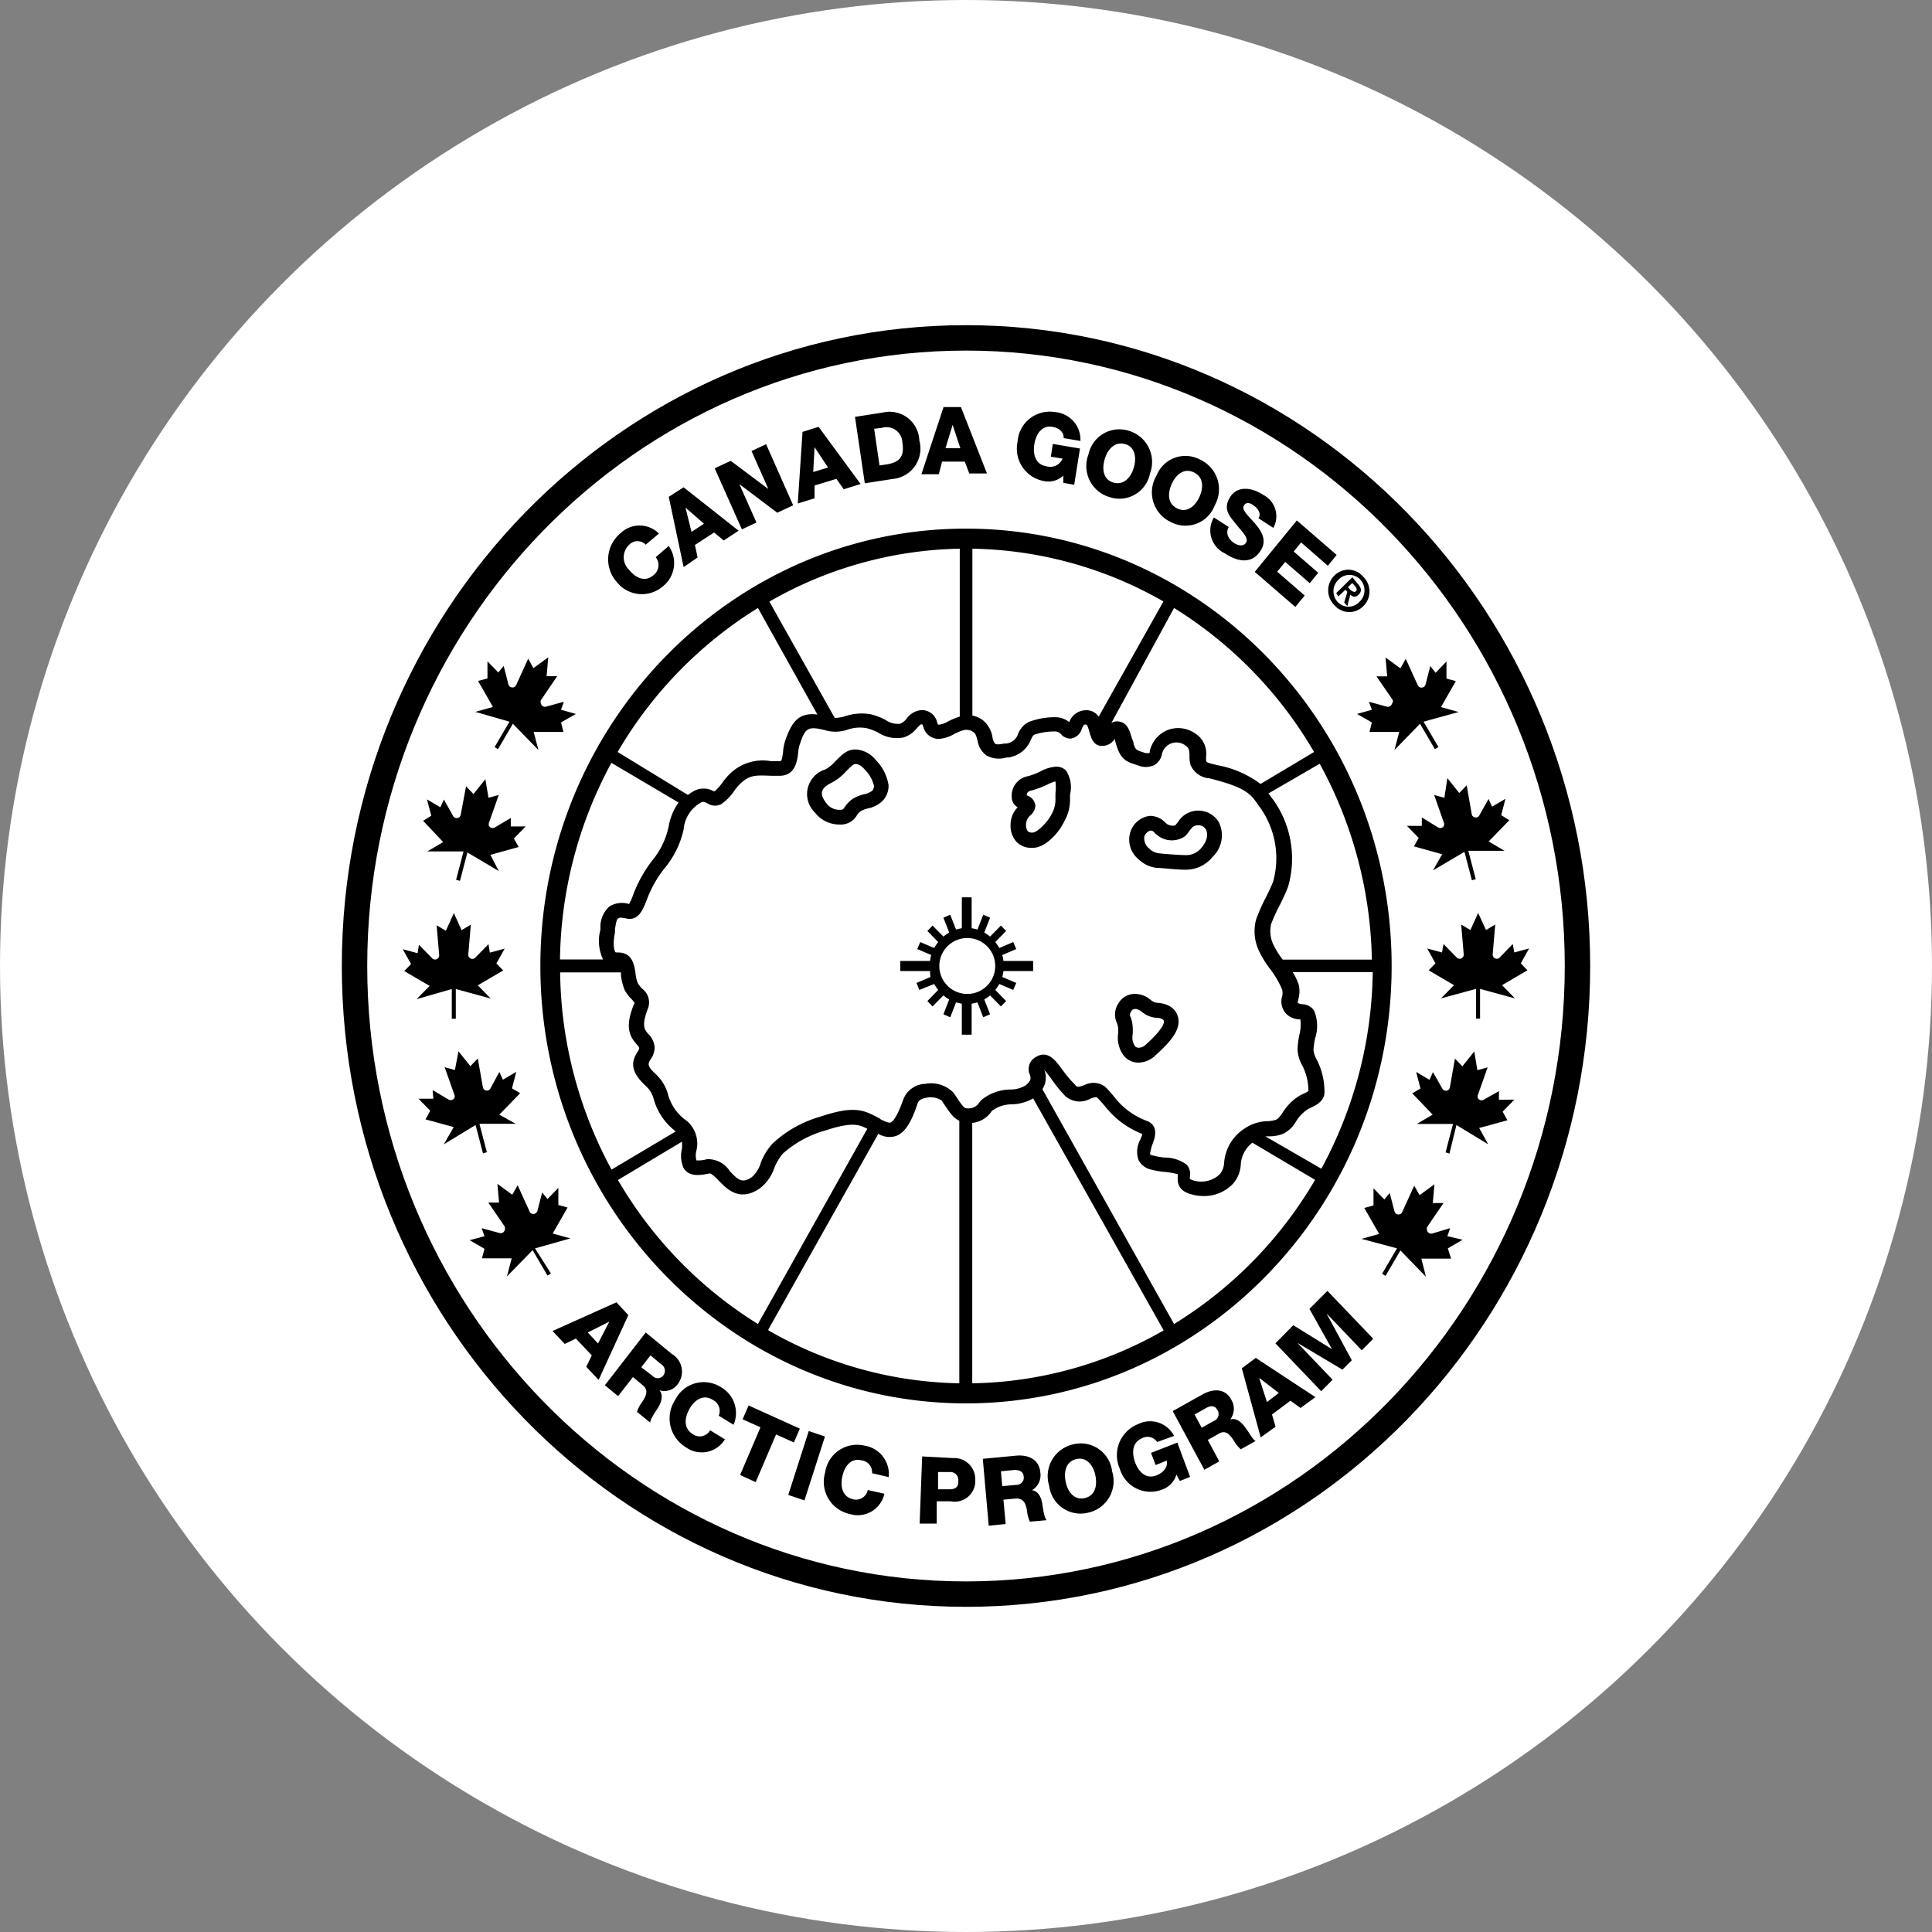
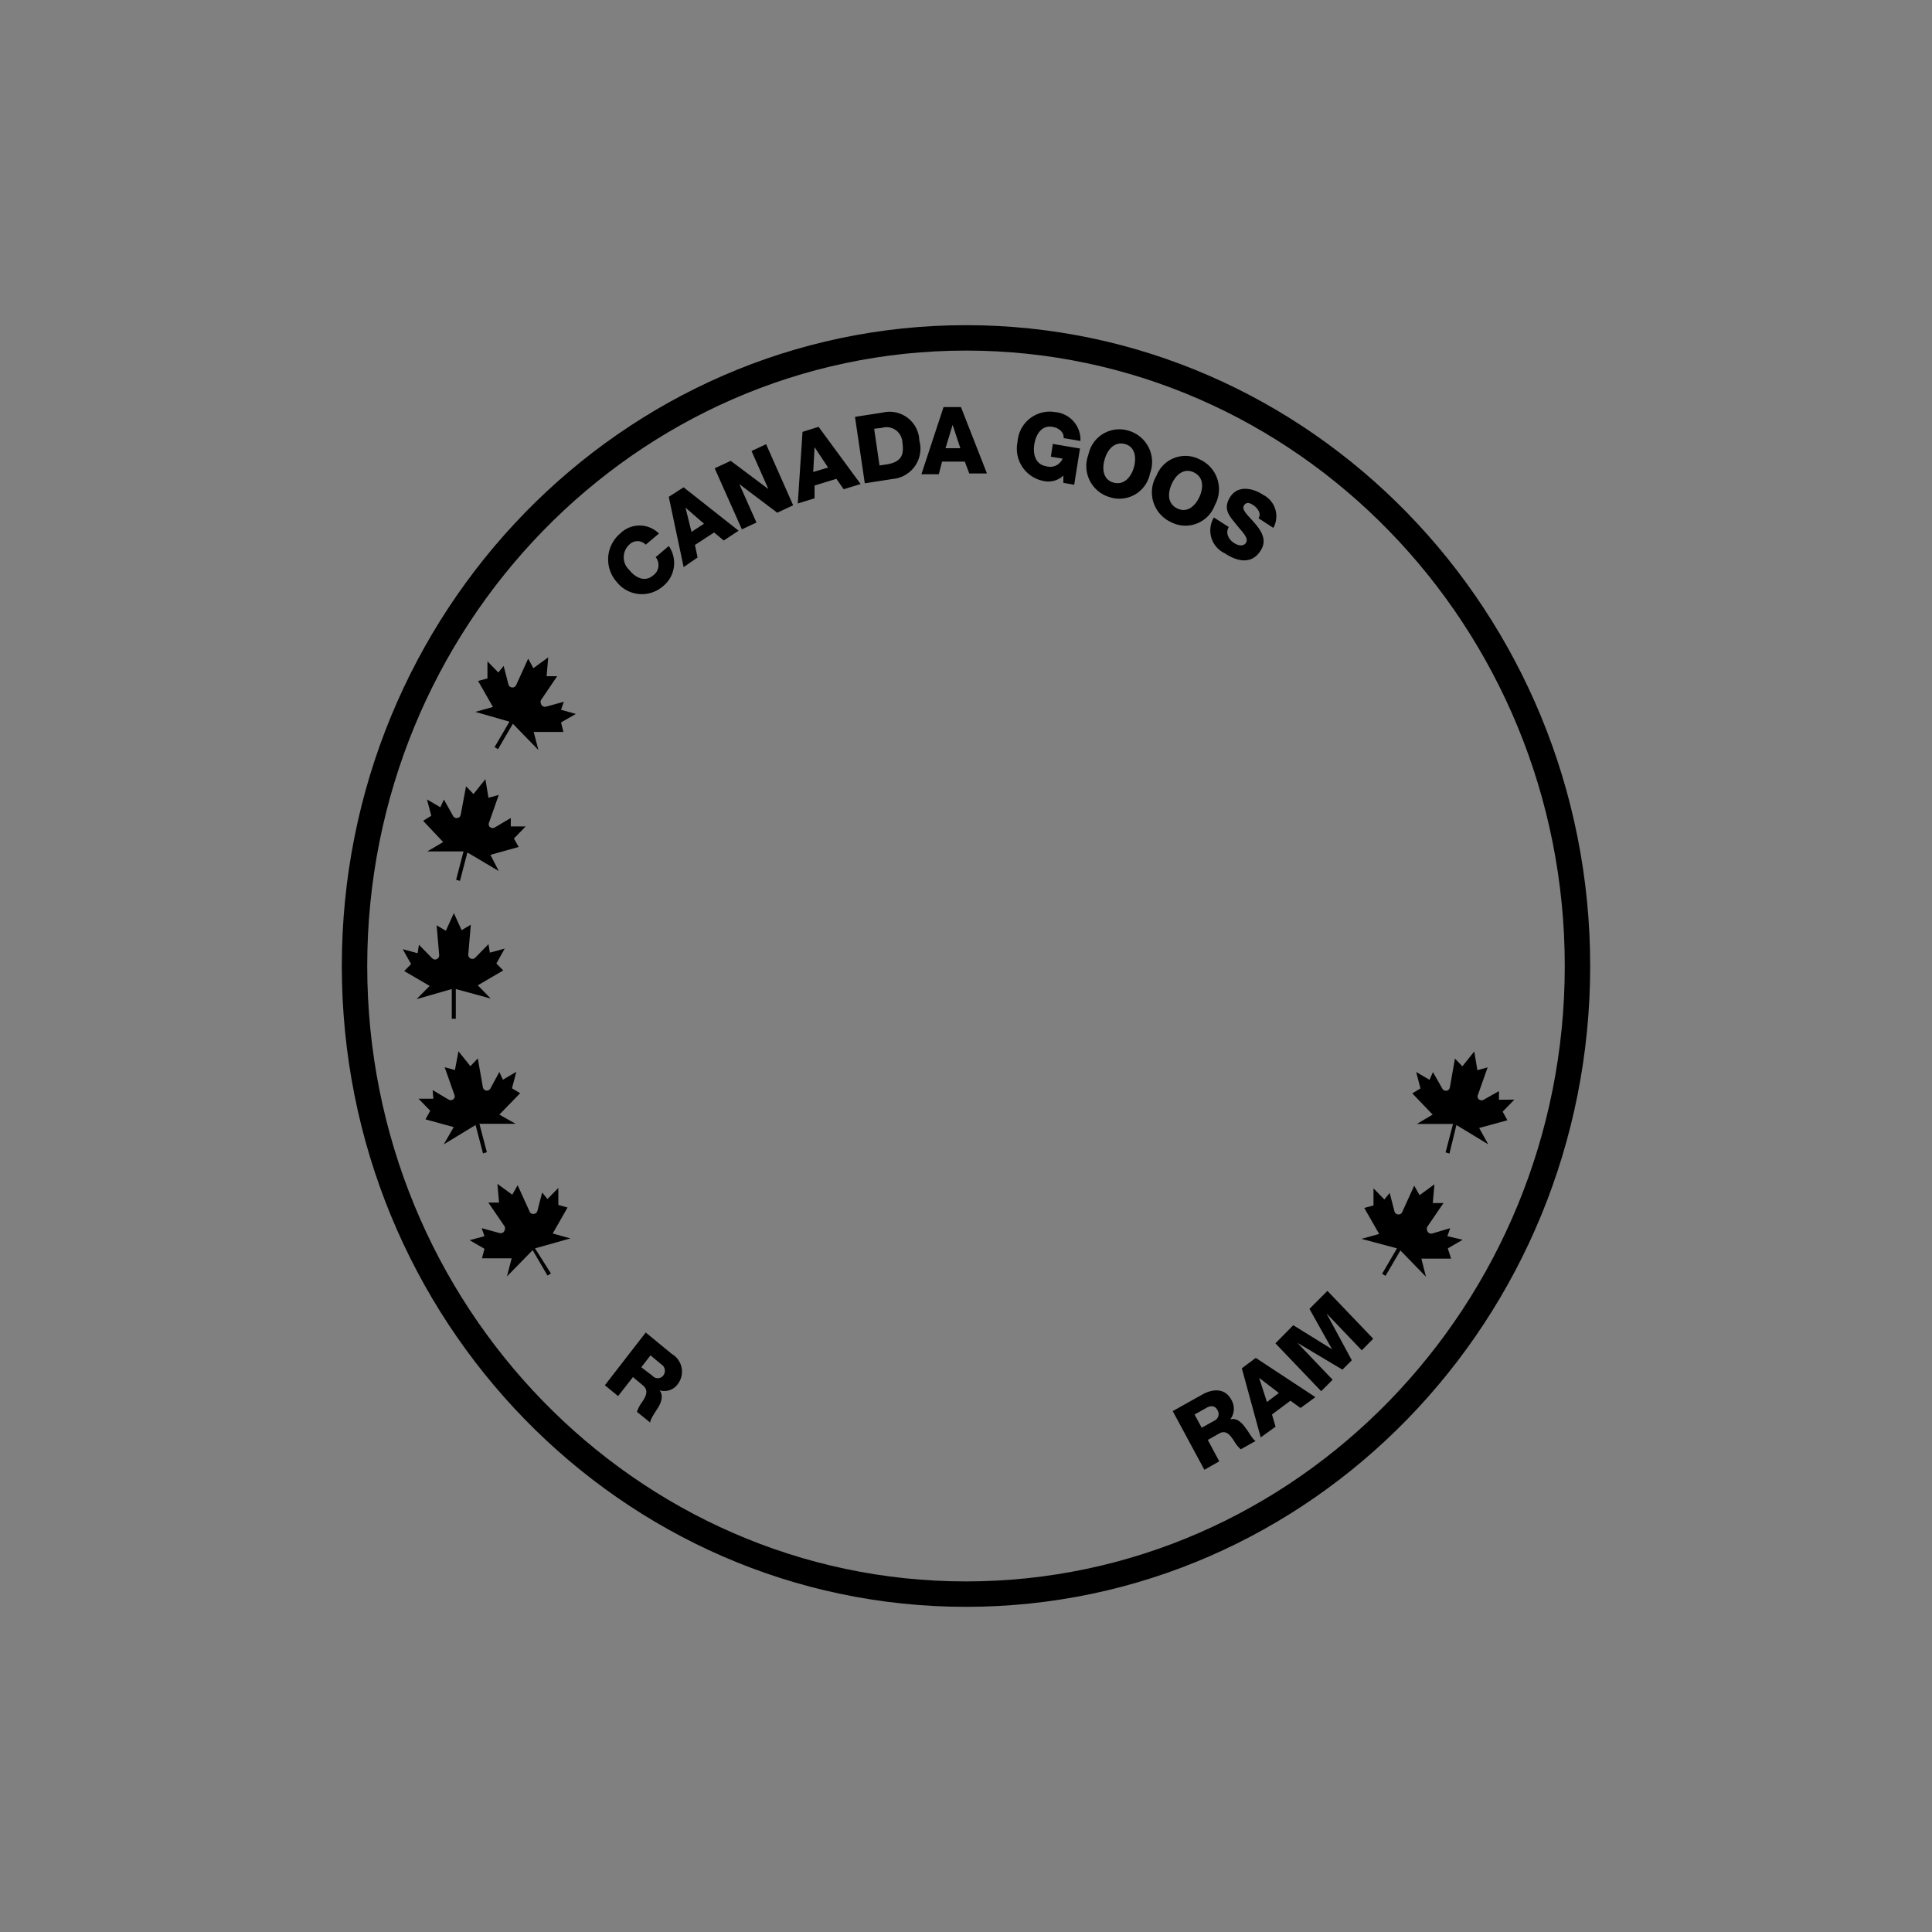
<svg xmlns="http://www.w3.org/2000/svg" viewBox="0 0 130 130" width="130" height="130">
  <rect x="0" y="0" width="130" height="130" fill="#808080" stroke="none" />
-   <circle vector-effect="non-scaling-stroke" cx="65" cy="65" r="65" fill="#FFF" />
-   <path d="M68.43 56.68a1.39 1.39 0 0 0 1 .37h.06c.84 0 1.75-1 2.1-1.74.264-.445.406-.952.41-1.47v-.37a2.081 2.081 0 0 0-.26-1.61.88.88 0 0 0-.7-.27c-.351.028-.692.13-1 .3a4.141 4.141 0 0 1-.88.34 1.33 1.33 0 0 0-1.08 1.43.76.76 0 0 0 .4.66 1.658 1.658 0 0 0-.48 1.14c-.035.449.121.892.43 1.22zm.66-3.16c0-.2.1-.28.32-.33a6.376 6.376 0 0 0 1.07-.4c.17-.093.352-.164.54-.21.03.266.03.534 0 .8v.44c-.004.352-.1.697-.28 1-.31.6-1 1.2-1.24 1.2a.482.482 0 0 1-.34-.08.771.771 0 0 1-.12-.51.82.82 0 0 1 .31-.58.94.94 0 0 0 .32-.64.82.82 0 0 0-.58-.69zm-11.5-3.09c-.57 0-.87.26-1.52.94a2.186 2.186 0 0 1-.55.41 1.73 1.73 0 0 0-.69 2.89 2.082 2.082 0 0 0 1.66.81 1.25 1.25 0 0 0 1.18-.64.87.87 0 0 1 .27-.27c.154-.083.319-.143.49-.18a1.875 1.875 0 0 0 1-.55 1.45 1.45 0 0 0 .36-1 3.114 3.114 0 0 0-.86-1.7 1.87 1.87 0 0 0-1.34-.71zm1.1 2.78a1.395 1.395 0 0 1-.53.23 2.55 2.55 0 0 0-.73.28 1.89 1.89 0 0 0-.57.56c-.13.19-.14.21-.37.21a1.08 1.08 0 0 1-.87-.42c-.27-.35-.36-.6-.3-.82.06-.22.27-.4.65-.59a3.38 3.38 0 0 0 .82-.61c.59-.62.67-.64.79-.64.19 0 .38.12.63.39.294.303.502.679.6 1.09a.509.509 0 0 1-.12.32zm16.54 15.91c.015.16.015.32 0 .48-.054.458.052.921.3 1.31a1.25 1.25 0 0 0 1.11.59 1.67 1.67 0 0 0 1.12-.5c.95-.85 1.79-1.76 1.48-2.65-.1-.31-.42-.83-1.45-.88a1 1 0 0 1-.38-.2 1.59 1.59 0 0 0-1-.39 1.26 1.26 0 0 0-1.14.61 1.368 1.368 0 0 0-.15 1.27c.056.113.094.235.11.36zm.92-1.12c.06-.1.21-.11.29-.11a.94.94 0 0 1 .41.21c.254.209.563.341.89.38.32 0 .53.09.57.2.04.11 0 .52-1.21 1.61a.709.709 0 0 1-.46.21s-.21 0-.26-.1a1 1 0 0 1-.17-.75c.02-.21.02-.42 0-.63a2.154 2.154 0 0 0-.12-.55c-.09-.19-.09-.22.06-.47zm1.7-9.6c.33 0 1.31.12 1.85.12h.12a2.3 2.3 0 0 0 1.77-.86A1.999 1.999 0 0 0 82 55.3a1.612 1.612 0 0 0-2.5-.29 2.46 2.46 0 0 0-.23.29l-.19.24a.752.752 0 0 1-.57-.1l-.1-.09a1.402 1.402 0 0 0-1.05-.45 1.57 1.57 0 0 0-1.27 1 1.7 1.7 0 0 0 .51 1.91c.338.332.779.54 1.25.59zM77 56.28a.654.654 0 0 1 .39-.39c.13 0 .18 0 .34.19l.13.11a1.56 1.56 0 0 0 1.86.09 1.89 1.89 0 0 0 .33-.4l.16-.19a.55.55 0 0 1 .41-.16.58.58 0 0 1 .51.26c.09.16.25.6-.28 1.25a1.333 1.333 0 0 1-1 .5c-.41 0-1.42-.07-1.83-.12a1.1 1.1 0 0 1-.69-.32.89.89 0 0 1-.33-.82zm-14.39 9.46l-.94.4.19.47 1-.4c.078.141.169.275.27.4l-.73.75.35.36.73-.74c.122.101.252.192.39.27l-.39 1 .46.2.39-1 .39.09v2.08h.66v-2.08l.39-.09.39 1 .46-.2-.39-1c.138-.078.268-.169.39-.27l.73.74.35-.36-.73-.75c.101-.125.192-.259.27-.4l.94.4.2-.47-.94-.4c.037-.131.064-.265.08-.4h2v-.68h-2a2.599 2.599 0 0 0-.08-.4l.94-.4-.2-.47-.94.4a2.776 2.776 0 0 0-.27-.4l.73-.75-.35-.36-.73.74a2.682 2.682 0 0 0-.39-.27l.39-1-.46-.2-.39 1a2.754 2.754 0 0 0-.39-.09v-2.08h-.66v2.08c-.132.02-.262.051-.39.09l-.39-1-.46.2.39 1a2.682 2.682 0 0 0-.39.27l-.73-.74-.35.36.73.75a2.776 2.776 0 0 0-.27.4l-.94-.4-.2.47.94.4a2.599 2.599 0 0 0-.08.4h-2v.68h2c0 .134.01.268.03.4zM65 63.12a1.881 1.881 0 1 1 .099 3.76A1.881 1.881 0 0 1 65 63.12zm24.8-22.39a1.31 1.31 0 0 0 1.92.07 1.38 1.38 0 0 0 0-2 1.3 1.3 0 0 0-1.92-.08 1.391 1.391 0 0 0 0 2.01zM91.53 39a1.058 1.058 0 0 1-.06 1.5 1 1 0 0 1-1.47 0 1.07 1.07 0 0 1 .07-1.5 1 1 0 0 1 1.46 0zm5.66 14.68l-.69-.19.65 1.85a.287.287 0 0 1 0 .24.28.28 0 0 1-.38.1l-1.1-.68v.57h-1l.79.81-.32.57 1.9.53-.62 1.09 2.12-1.25.5 1.91.26-.07-.5-1.91h2.44l-1.07-.63 1.39-1.43-.55-.34.29-1.1-.9.53-.24-.52-.62 1.11a.28.28 0 0 1-.38.1.259.259 0 0 1-.13-.19l-.34-1.94-.5.52-.8-1-.2 1.32z" />
-   <path d="M90.06 40.13l.47-.45.13.14-.21.72.21.24.2-.77a.358.358 0 0 0 .56 0c.24-.23.18-.47-.08-.75l-.34-.42-1.09 1.07.15.22zm.93-.9l.17.19c.09.1.19.25.08.36-.11.11-.24 0-.36-.07l-.18-.2.29-.28zm-3.83 1.61l.63-.77-1.85-1.6.54-.66 1.65 1.43.57-.7-1.65-1.43.5-.61 1.8 1.57.59-.73-2.68-2.32-2.83 3.46 2.73 2.36zM65 35.57c-15.79 0-28.64 13.2-28.64 29.43S49.21 94.43 65 94.43c15.79 0 28.64-13.2 28.64-29.43S80.79 35.57 65 35.57zm27.31 29h-6a5.807 5.807 0 0 1-.67-1.1 2.159 2.159 0 0 1-.11-1.29 10.9 10.9 0 0 1 .6-1.31c.22-.45.42-.87.54-1.2a6.81 6.81 0 0 0-1-5.86c-.07-.08-.13-.17-.19-.25l-.13-.17 3.45-2a28.48 28.48 0 0 1 3.51 13.18zm-54.62.86h4.09c.004.06.004.12 0 .18.037.343.121.68.25 1 .116.223.268.426.45.6.08.085.153.175.22.27-.7 1.62-.32 2.26.13 2.78.15.17.18.21.18.28a.62.62 0 0 1-.13.26c-.32.53-.58 1.19.53 2.23.293.254.5.593.59.97.248.85.763 1.597 1.47 2.13l-4.32 2.57a28.475 28.475 0 0 1-3.46-13.27zm26.89-28.51v11.3c-.27.081-.531.188-.78.32a1.605 1.605 0 0 1-.61.22h-.07a1.203 1.203 0 0 1-.06-.15 1.06 1.06 0 0 0-1.06-.83 1.369 1.369 0 0 0-1 .58 1.147 1.147 0 0 1-.42.34 1.448 1.448 0 0 1-1-.26 4.26 4.26 0 0 0-1-.38 3.556 3.556 0 0 0-1.71.13 2.483 2.483 0 0 1-.7.12l-4.4-7.83a26.643 26.643 0 0 1 12.81-3.56zM55 48.08c-1.25-.16-1.73.49-2.17 1.77a3.298 3.298 0 0 0-.14.75c-.08.62-.12.62-.24.62h-.56a3.169 3.169 0 0 0-2.64.72 4.015 4.015 0 0 0-.63.71 4.053 4.053 0 0 1-.52.59h-.08a1.35 1.35 0 0 0-1.35 0c-.133.073-.26.156-.38.25l-4.73-2.89A27.932 27.932 0 0 1 51 40.91l4 7.17zM45.66 54a3.9 3.9 0 0 0-.66 1.57 5.293 5.293 0 0 1-1.07 2.28 8.735 8.735 0 0 0-1.34 2.4 4.19 4.19 0 0 1-.26.58A1.59 1.59 0 0 0 41 61a1.82 1.82 0 0 0-.6 1.36v.2a2.89 2.89 0 0 0 .18 2h-2.9a28.48 28.48 0 0 1 3.46-13.23L45.66 54zm.23 22.82c.008.153.008.307 0 .46A2 2 0 0 0 46 78.6c.38.63 1.17.47 1.74.36.14 0 .4.24.62.48.52.54 1.38 1.45 2.73.55a2.89 2.89 0 0 0 1-1.37c.139-.364.339-.702.59-1a7.175 7.175 0 0 1 2.85-1.55c1.48-.49 2.09-.45 2.57-.24l.26.12L51 89.09a27.927 27.927 0 0 1-9.42-9.69l4.31-2.58zm13.32-1.55c-.21-.11-.45-.24-.72-.36-.82-.36-1.71-.3-3.27.22a7.885 7.885 0 0 0-3.22 1.8 3.996 3.996 0 0 0-.8 1.29 2.063 2.063 0 0 1-.63 1c-.63.42-.9.18-1.46-.41a1.729 1.729 0 0 0-1.54-.81 2.158 2.158 0 0 1-.71.08 1.273 1.273 0 0 1 0-.66 2 2 0 0 0-.65-2 3.157 3.157 0 0 1-1.25-1.74 2.88 2.88 0 0 0-.82-1.39c-.62-.57-.54-.7-.37-1a1.42 1.42 0 0 0 .28-.78 1.388 1.388 0 0 0-.43-.94c-.25-.28-.48-.55 0-1.77a1.15 1.15 0 0 0-.42-1.28 2.38 2.38 0 0 1-.28-.36 2.342 2.342 0 0 1-.16-.69c-.08-.52-.2-1.38-1.17-1.38-.15 0-.19 0-.21-.07-.02-.07-.18-.34 0-1.29v-.21c.05-.3.1-.64.2-.71.1-.07.17-.09.59 0 .78.15 1.07-.56 1.32-1.18a7.714 7.714 0 0 1 1.19-2.16A6.17 6.17 0 0 0 46 55.81 2.278 2.278 0 0 1 47.17 54c.13-.07.2-.06.44.06a.92.92 0 0 0 .92.05c.346-.243.645-.548.88-.9.137-.196.295-.377.47-.54.59-.53 1-.51 2-.47h.58c1.05 0 1.18-1 1.24-1.49.011-.186.041-.37.09-.55.38-1.11.48-1.37 1.82-1 .487.121.999.093 1.47-.08.4-.129.826-.157 1.24-.08.27.071.532.171.78.3a2.307 2.307 0 0 0 1.7.32 1.85 1.85 0 0 0 .9-.63c.08-.08.22-.24.28-.25h.08a.935.935 0 0 1 .07.17 1.07 1.07 0 0 0 1 .81 2.267 2.267 0 0 0 1.07-.33c.56-.27.89-.41 1.31-.12.14.09.19.28.27.58.064.403.287.763.62 1 .408.21.881.254 1.32.12h.11a1.899 1.899 0 0 0 1.53-1.19c.1-.21.15-.3.23-.34.425-.146.871-.22 1.32-.22a.55.55 0 0 1 .49.19.858.858 0 0 0 .61.29.89.89 0 0 0 .78-.66c.13-.29.16-.29.26-.29s.15.13.26.52c.11.39.27.92.83.92a1 1 0 0 0 .88-.49v.11l.14.46c.29.83.63 1 1.39 1.22.35.157.75.157 1.1 0a1.07 1.07 0 0 0 .52-.68 1 1 0 0 1 1.59-.65c.26.17.27.34.28.71-.01.202.014.405.07.6a1.48 1.48 0 0 0 1.26.9l.2.05c2.24.58 2.58 1 3.06 1.7l.19.26a5.89 5.89 0 0 1 .85 4.93c-.1.27-.29.67-.5 1.09-.244.466-.458.947-.64 1.44a3.06 3.06 0 0 0 .12 2c.215.489.49.95.82 1.37.323.421.592.882.8 1.37.04.154.04.316 0 .47a1.19 1.19 0 0 0 .46 1.32c.196.125.419.201.65.22h.12c.044.365.017.735-.08 1.09a6.061 6.061 0 0 0-.11.9c.01.379.113.75.3 1.08.279.531.426 1.121.43 1.72 0 .07-.25.18-.36.23-.1.044-.197.094-.29.15-.44.286-.812.665-1.09 1.11-.18.26-.27.39-.45.48a2.148 2.148 0 0 1-.54.09 2.844 2.844 0 0 0-1.57.5 3 3 0 0 0-1.37 2.28 1.3 1.3 0 0 1-.3.8 1.82 1.82 0 0 1-1.8.4 1.95 1.95 0 0 1-.21-.09v-.12a.94.94 0 0 0-.22-.85 2.478 2.478 0 0 0-1.46-.47 4.153 4.153 0 0 1-.79-.14c-.15 0-.21-.09-.21-.11 0-.02.08-.42.15-.6.16-.41.49-1.26-.34-1.61a4.907 4.907 0 0 1-2.22-1.63 8.853 8.853 0 0 0-.6-.67A1.3 1.3 0 0 0 73 73c-.45.17-.55.16-.65 0a8.107 8.107 0 0 1-.85-1c-.47-.63-1-1.43-1.89-.82a.92.92 0 0 0-.32 1.12c.08.26.12.39-.26.72a1.934 1.934 0 0 1-1.06.29 3.134 3.134 0 0 0-1.9.68 1.796 1.796 0 0 0-.18.2.822.822 0 0 1-.74.39c-.27 0-.29 0-.89-.91l-.07-.11a2.098 2.098 0 0 0-1.93-.63 1.631 1.631 0 0 0-1.46 1c-.45 1.28-.74 1.55-.87 1.6-.13.05-.4-.07-.72-.24v-.02zm25.61-22.52a6.922 6.922 0 0 0-2.89-1.26l-.24-.06c-.36-.08-.5-.13-.53-.23a2.136 2.136 0 0 1 0-.32 1.6 1.6 0 0 0-.7-1.5 2 2 0 0 0-1.86-.27 2 2 0 0 0-1.24 1.47v.08a.62.62 0 0 1-.32 0c-.62-.2-.62-.2-.76-.6 0-.15-.09-.29-.13-.42-.14-.49-.31-1.1-1-1.1a.696.696 0 0 0-.37.11L79 40.91a27.927 27.927 0 0 1 9.42 9.69l-3.6 2.15zm-19.4 40.33V75.56a1.79 1.79 0 0 0 1.28-.75.224.224 0 0 1 .06-.07c.386-.288.858-.44 1.34-.43a3.117 3.117 0 0 0 1.42-.4l8.78 15.61a26.704 26.704 0 0 1-12.88 3.56zm4.72-19.79a1.4 1.4 0 0 0 .13-1.29c.164.185.317.379.46.58.281.411.596.799.94 1.16a1.45 1.45 0 0 0 1.69.19 1.08 1.08 0 0 1 .44-.1c.2.19.36.39.54.59a5.893 5.893 0 0 0 2.52 1.88c0 .1-.09.26-.13.38a1.691 1.691 0 0 0-.12 1.38c.166.317.462.547.81.63a5.65 5.65 0 0 0 1 .17c.28.028.558.078.83.15v.06c0 .28-.14 1 .87 1.28.282.086.575.13.87.13a2.69 2.69 0 0 0 1.93-.78 2.12 2.12 0 0 0 .57-1.35 2 2 0 0 1 .78-1.46l4.22 2.5a27.931 27.931 0 0 1-9.49 9.7l-8.86-15.8zm15 3.17h.35c.299-.005.594-.066.87-.18a2.06 2.06 0 0 0 .84-.81c.204-.337.481-.624.81-.84l.18-.09c.34-.16 1-.46.93-1.16a4.728 4.728 0 0 0-.53-2.1 1.528 1.528 0 0 1-.21-.65c.018-.245.052-.489.1-.73a2.671 2.671 0 0 0-.06-1.9 1 1 0 0 0-.8-.43.643.643 0 0 1-.24-.06c-.07 0-.08 0 0-.34a1.894 1.894 0 0 0 0-.94 3.915 3.915 0 0 0-.4-.82h5.39a28.48 28.48 0 0 1-3.46 13.23l-3.77-2.18zm-6.85-36l-4.36 7.76a1 1 0 0 0-.86-.43 1.192 1.192 0 0 0-1.12.8 1.51 1.51 0 0 0-1-.33 4.875 4.875 0 0 0-1.73.32 1.52 1.52 0 0 0-.71.79.94.94 0 0 1-.81.66h-.12c-.37.07-.5.08-.64 0a1.073 1.073 0 0 1-.16-.43 1.84 1.84 0 0 0-.66-1.15 1.72 1.72 0 0 0-.69-.3V36.92a26.713 26.713 0 0 1 12.87 3.56l-.01-.02zm-26.59 49l7.4-13.17c.362.225.806.276 1.21.14.55-.21 1-.85 1.44-2.2.09-.26.42-.34.61-.37a1.35 1.35 0 0 1 1 .19l.08.12c.45.67.71 1.07 1.11 1.24v17.67a26.643 26.643 0 0 1-12.84-3.56l-.01-.06zm41.96-42.11a.28.28 0 0 1-.34.2l-1.21-.33.2.54-1 .28 1 .57-.16.64h2l-.32 1.22 1.72-1.77 1 1.71.24-.14-1-1.71 2.36-.65-1.19-.33 1-1.75-.63-.17v-1.15l-.73.76-.36-.45-.32 1.24a.28.28 0 0 1-.34.2.269.269 0 0 1-.18-.15l-.81-1.78-.36.64-1-.73.11 1.27h-.72l1.1 1.6a.289.289 0 0 1-.06.24zM41.48 87.63l-4.3 1.93.82.87.75-.36 1.07 1.13-.37.77.83.88 2-4.36-.8-.86zm-1.24 2.77l-.69-.74 1.45-.73-.76 1.47zm29.2 9.87a1.17 1.17 0 0 0 .56-1.2c-.08-.91-.87-1.2-1.64-1.12l-2.23.21.4 4.5 1.14-.11-.15-1.64.87-.08c.53 0 .65.41.72.86.023.242.088.479.19.7l1.13-.1c-.17-.15-.25-.81-.28-1-.05-.42-.23-.95-.71-1.02zm-1-.36l-1 .09-.09-1 .91-.09c.32 0 .59.1.62.43a.481.481 0 0 1-.46.57h.02zm3.76-2.72a2.19 2.19 0 0 0-1.6 2.8 2.12 2.12 0 0 0 2.63 1.79 2.171 2.171 0 0 0 1.6-2.78 2.118 2.118 0 0 0-2.63-1.81zm.8 3.61c-.72.17-1.15-.42-1.29-1.08-.14-.66 0-1.37.7-1.54.7-.17 1.15.42 1.29 1.07.14.65.03 1.38-.7 1.55zm-8.87-2.69L62.05 98l-.17 4.52h1.15v-1.5h.94a1.388 1.388 0 0 0 1.65-1.49 1.412 1.412 0 0 0-1.49-1.42zm-.25 2.1h-.76v-1.16h.77a.538.538 0 0 1 .59.62c.03.41-.24.55-.6.54zm13.57-2.45l.31.82.75-.3c.08.41-.18.8-.71 1-.69.27-1.19-.25-1.42-.88-.23-.63-.21-1.35.48-1.63a.77.77 0 0 1 1 .26l1.14-.41a1.81 1.81 0 0 0-2.43-.79 2.24 2.24 0 0 0-1.22 3 2.15 2.15 0 0 0 2.87 1.39c.455-.165.804-.536.94-1l.23.43.69-.27-.86-2.31-1.77.69zm-23.63-1.63l-3.45-1.56-.4.93 1.2.54-1.37 3.21 1.05.48 1.37-3.21 1.2.54.4-.93zm4.33 1.14a2.168 2.168 0 0 0-2.63 1.82 2.211 2.211 0 0 0 1.64 2.78 1.844 1.844 0 0 0 1.475-.162c.446-.259.764-.694.875-1.198l-1.12-.25a.807.807 0 0 1-1 .62c-.72-.17-.86-.88-.71-1.54.15-.66.55-1.25 1.28-1.08a.81.81 0 0 1 .72.87l1.12.26a1.94 1.94 0 0 0-1.65-2.12zm-9.64-3.93a2.142 2.142 0 0 0-3.07.84 2.268 2.268 0 0 0 .69 3.19 1.831 1.831 0 0 0 2.65-.52l-1-.61a.799.799 0 0 1-1.18.25c-.63-.4-.53-1.12-.2-1.7.33-.58.92-1 1.55-.6a.82.82 0 0 1 .41 1.07l1 .61a2 2 0 0 0-.85-2.53zm5.91 2.95l-1.38 4.3 1.09.37 1.38-4.3-1.09-.37zm47.91-31.47l.56-1-1 .27-.1-.57-.88.91a.27.27 0 0 1-.39 0 .269.269 0 0 1-.08-.22l.17-2-.62.37-.53-1.15-.52 1.15-.62-.37.17 2a.269.269 0 0 1-.08.22.27.27 0 0 1-.39 0l-.89-.91-.1.57-1-.27.56 1-.46.47 1.71 1-.88.89 2.36-.64v2h.27v-2l2.35.64-.87-.89 1.71-1-.45-.47z" />
  <path d="M65 21.88c-23.17 0-42 19.31-42 43.12s18.79 43.12 42 43.12S107 88.81 107 65 88.17 21.88 65 21.88zm0 84.53c-22.22 0-40.29-18.58-40.29-41.41S42.78 23.59 65 23.59 105.29 42.17 105.29 65 87.22 106.41 65 106.41z" />
  <path d="M83.85 96.14c-.24-.36-.61-.77-1.07-.63a1.18 1.18 0 0 0 .07-1.33c-.43-.8-1.26-.73-1.94-.35l-2 1.12 2.13 3.95 1-.57-.77-1.44.76-.43c.47-.27.75.11 1 .49.12.215.276.407.46.57l1-.56c-.21-.09-.49-.66-.64-.82zm-2.15-.54l-.84.47-.48-.89.8-.45c.28-.16.58-.16.73.14a.489.489 0 0 1-.21.73zm2.14-59.08c-.18.28-.55.19-.83 0-.28-.19-.59-.6-.33-1.06l-1-.64a1.7 1.7 0 0 0 .75 2.42c.81.54 1.8.77 2.4-.2.44-.68.06-1.29-.37-1.8s-.94-.92-.76-1.22c.18-.3.46-.15.67 0 .21.15.54.52.31.85l1 .65A1.613 1.613 0 0 0 85 33.3c-.69-.46-1.71-.68-2.23.15-.52.83 0 1.31.39 1.81s.89.93.68 1.26zm-.28 55.55l1.27 4.65 1-.72-.24-.82 1.24-.93.68.49 1-.73-4.01-2.64-.94.7zm1.19.66l1.3 1-.8.61-.51-1.58.01-.03zm12.64-9.55l.19-.54-1.21.36a.28.28 0 0 1-.34-.2.331.331 0 0 1 0-.24l1.1-1.61h-.72l.11-1.26-1 .73-.36-.64-.81 1.78a.249.249 0 0 1-.18.15.28.28 0 0 1-.34-.2l-.32-1.24-.36.44-.73-.75v1.15l-.62.17 1 1.75-1.19.33L94 84l-1 1.71.23.14 1-1.71 1.72 1.77-.31-1.22h2l-.22-.69 1-.58-1.03-.24zm-9.28 4.89l1.51 2.7v.01l-2.6-1.61-1.2 1.22 3.08 3.22.77-.77-2.34-2.45.01-.01 2.99 1.78.63-.63-1.68-3.11.01-.01 2.34 2.45.77-.78-3.08-3.22-1.21 1.21zM100.86 74v-.58l-1.03.58a.28.28 0 0 1-.38-.1.287.287 0 0 1 0-.24l.65-1.84-.69.19-.21-1.26-.8 1-.5-.52-.34 1.93a.3.3 0 0 1-.13.2.28.28 0 0 1-.38-.11l-.63-1.11-.23.52-.9-.53.29 1.11-.55.33L96.4 75l-1.07.63h2.44l-.5 1.91.26.08.47-1.92 2.14 1.3-.61-1.1 1.9-.52-.32-.58.79-.81-1.04.01zM50.9 35.16l-1.14-2.56.01-.01 2.53 1.91 1.07-.5-1.82-4.11-.98.46 1.12 2.53-.01.01-2.51-1.88-1.08.5 1.83 4.11.98-.46zm12.49-4.1h1.53l.3.8h1.19l-1.75-4.47h-1.17L62 31.91h1.17l.22-.85zm.71-2.47l.52 1.57h-1l.48-1.57zm-9.29 4.08l1.47-.45.49.7 1.14-.35-2.83-3.85-1.08.34-.32 4.82 1.13-.35v-.86zm0-2.58l.91 1.37-1 .3.09-1.67zm5.25 2.14a2.05 2.05 0 0 0 1.8-2.59 2.001 2.001 0 0 0-2.46-1.88l-1.87.29.66 4.47 1.87-.29zm-.72-3.44a1.068 1.068 0 0 1 1.38 1c.14.9-.15 1.29-1 1.45l-.54.08-.36-2.47.52-.06zM45.63 93.1a1.38 1.38 0 0 0-.43-2l-1.75-1.44-2.75 3.55.89.73 1-1.28.67.56c.42.34.19.76-.06 1.13a2.195 2.195 0 0 0-.34.65l.89.72c0-.22.37-.75.47-.91.24-.36.46-.87.16-1.26.47.143.979-.04 1.25-.45zm-1.73-.53l-.75-.57.62-.8.71.59a.517.517 0 0 1 .16.75.468.468 0 0 1-.74.03zm26.35-60.2c.468.097.953-.041 1.3-.37v.49l.73.13.39-2.44-1.83-.31-.13.86.79.13a.91.91 0 0 1-1.11.51c-.73-.12-.9-.83-.79-1.49.11-.66.49-1.28 1.22-1.16.45.08.78.37.75.76l1.13.19a1.86 1.86 0 0 0-1.7-1.94 2.168 2.168 0 0 0-2.53 2 2.21 2.21 0 0 0 1.78 2.64zm4.38 1.07a2.098 2.098 0 0 0 2.75-1.58A2.19 2.19 0 0 0 76 29a2.123 2.123 0 0 0-2.76 1.58 2.177 2.177 0 0 0 1.39 2.86zm-.29-2.56c.19-.64.66-1.19 1.36-1 .7.19.78.95.59 1.59-.19.64-.66 1.2-1.37 1-.71-.2-.78-.95-.58-1.59zm4.45 4.25A2.103 2.103 0 0 0 81.74 34a2.2 2.2 0 0 0-1-3.08A2.088 2.088 0 0 0 77.82 32a2.202 2.202 0 0 0 .97 3.13zm.06-2.58c.28-.61.82-1.09 1.49-.76.67.33.64 1.06.36 1.66-.28.6-.82 1.09-1.49.76-.67-.33-.64-1.05-.36-1.66zm-31.91 4.96l-.18-.84 1.29-.84.65.54 1-.66-3.7-2.92-1 .64 1 4.73.94-.65zm-.8-3.34l1.23 1.07-.84.55-.4-1.61.01-.01zM32 75.7l.5 1.91.26-.08-.5-1.91h2.44L33.6 75l1.4-1.44-.55-.33.29-1.11-.9.53-.24-.52-.6 1.11a.28.28 0 0 1-.38.11.3.3 0 0 1-.13-.2l-.34-1.93-.5.52-.8-1-.24 1.26-.69-.19.65 1.84a.287.287 0 0 1 0 .24.28.28 0 0 1-.38.1l-1.08-.64.05.58h-1l.79.81-.32.58 1.9.52-.67 1.16L32 75.7zm6.38 7.63L37.19 83l1-1.75-.62-.17v-1.15l-.73.75-.36-.44-.32 1.24a.29.29 0 0 1-.34.2.249.249 0 0 1-.18-.15l-.81-1.78-.36.64-1-.73.11 1.26h-.72l1.1 1.61c.03.077.03.163 0 .24a.28.28 0 0 1-.34.2l-1.21-.33.19.54-1 .27 1 .58-.17.64h2l-.32 1.22 1.73-1.77 1 1.71.23-.14L36 84l2.38-.67zM30.4 66.55v2h.27v-2l2.35.64-.87-.89 1.71-1-.46-.47.56-1-1 .27-.09-.57-.89.91a.27.27 0 0 1-.39 0 .269.269 0 0 1-.08-.22l.17-2-.62.37-.52-1.15-.54 1.19-.62-.37.17 2a.269.269 0 0 1-.08.22.27.27 0 0 1-.39 0l-.89-.91-.09.57-1-.27.56 1-.46.47 1.71 1-.88.89 2.37-.68zm14.17-27.07a2 2 0 0 0 .43-2.74l-.88.75a.85.85 0 0 1-.16 1.22c-.57.49-1.21.16-1.62-.36a1.16 1.16 0 0 1 0-1.7.77.77 0 0 1 1.11 0l.89-.75a1.85 1.85 0 0 0-2.61 0 2.278 2.278 0 0 0-.23 3.26 2.153 2.153 0 0 0 3.07.32zm-10.29 9.08l-1 1.71.23.14 1-1.71 1.72 1.77-.32-1.22h2l-.16-.64 1-.57-1-.28.19-.54-1.2.33a.28.28 0 0 1-.34-.2.287.287 0 0 1 0-.24l1.09-1.61h-.71l.11-1.27-1 .73-.35-.64-.81 1.78a.269.269 0 0 1-.18.15.28.28 0 0 1-.34-.2l-.32-1.24-.36.44-.73-.75v1.15l-.63.17 1 1.75-1.19.33 2.3.66zm-4.46 8.1l-1.07.63h2.44l-.5 1.91.26.07.5-1.91 2.11 1.25-.56-1.09 1.9-.53-.32-.57.79-.81h-1v-.57l-1.08.64a.28.28 0 0 1-.38-.1.287.287 0 0 1 0-.24l.65-1.85-.69.19-.21-1.25-.8 1-.5-.52-.36 1.91a.259.259 0 0 1-.13.19.28.28 0 0 1-.38-.1l-.62-1.11-.24.52-.9-.53.29 1.1-.55.34 1.35 1.43z" />
</svg>